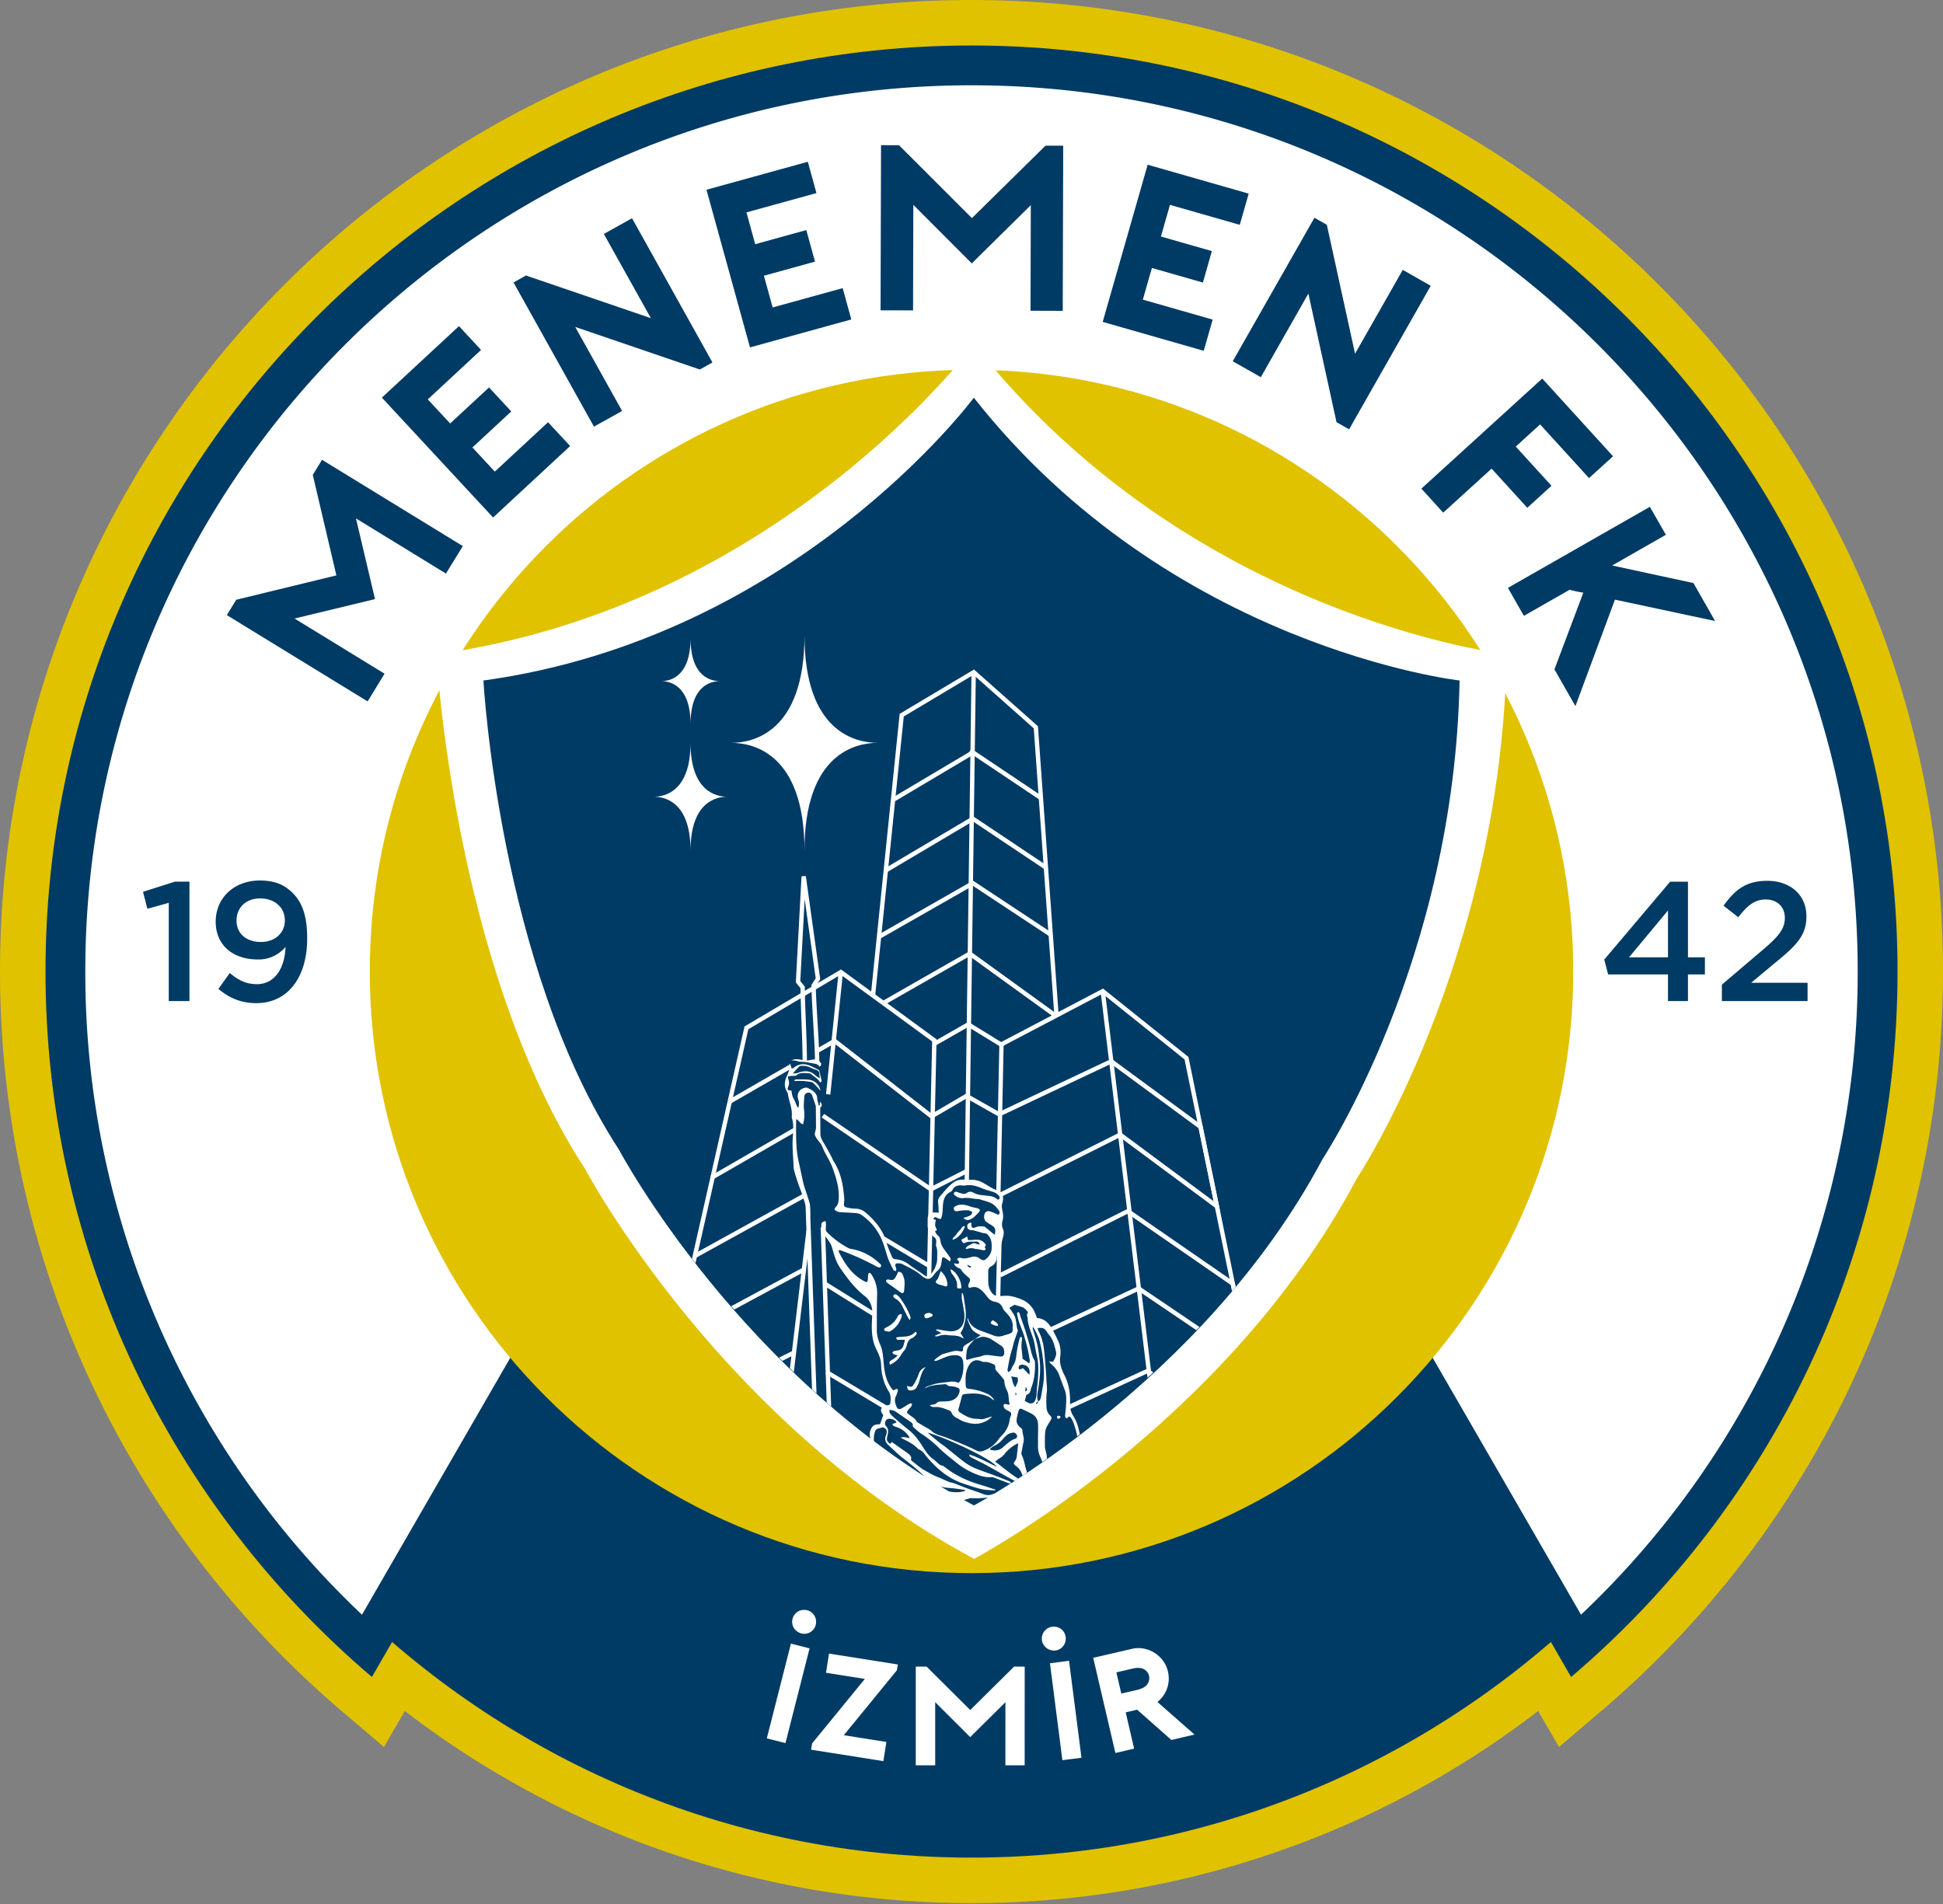
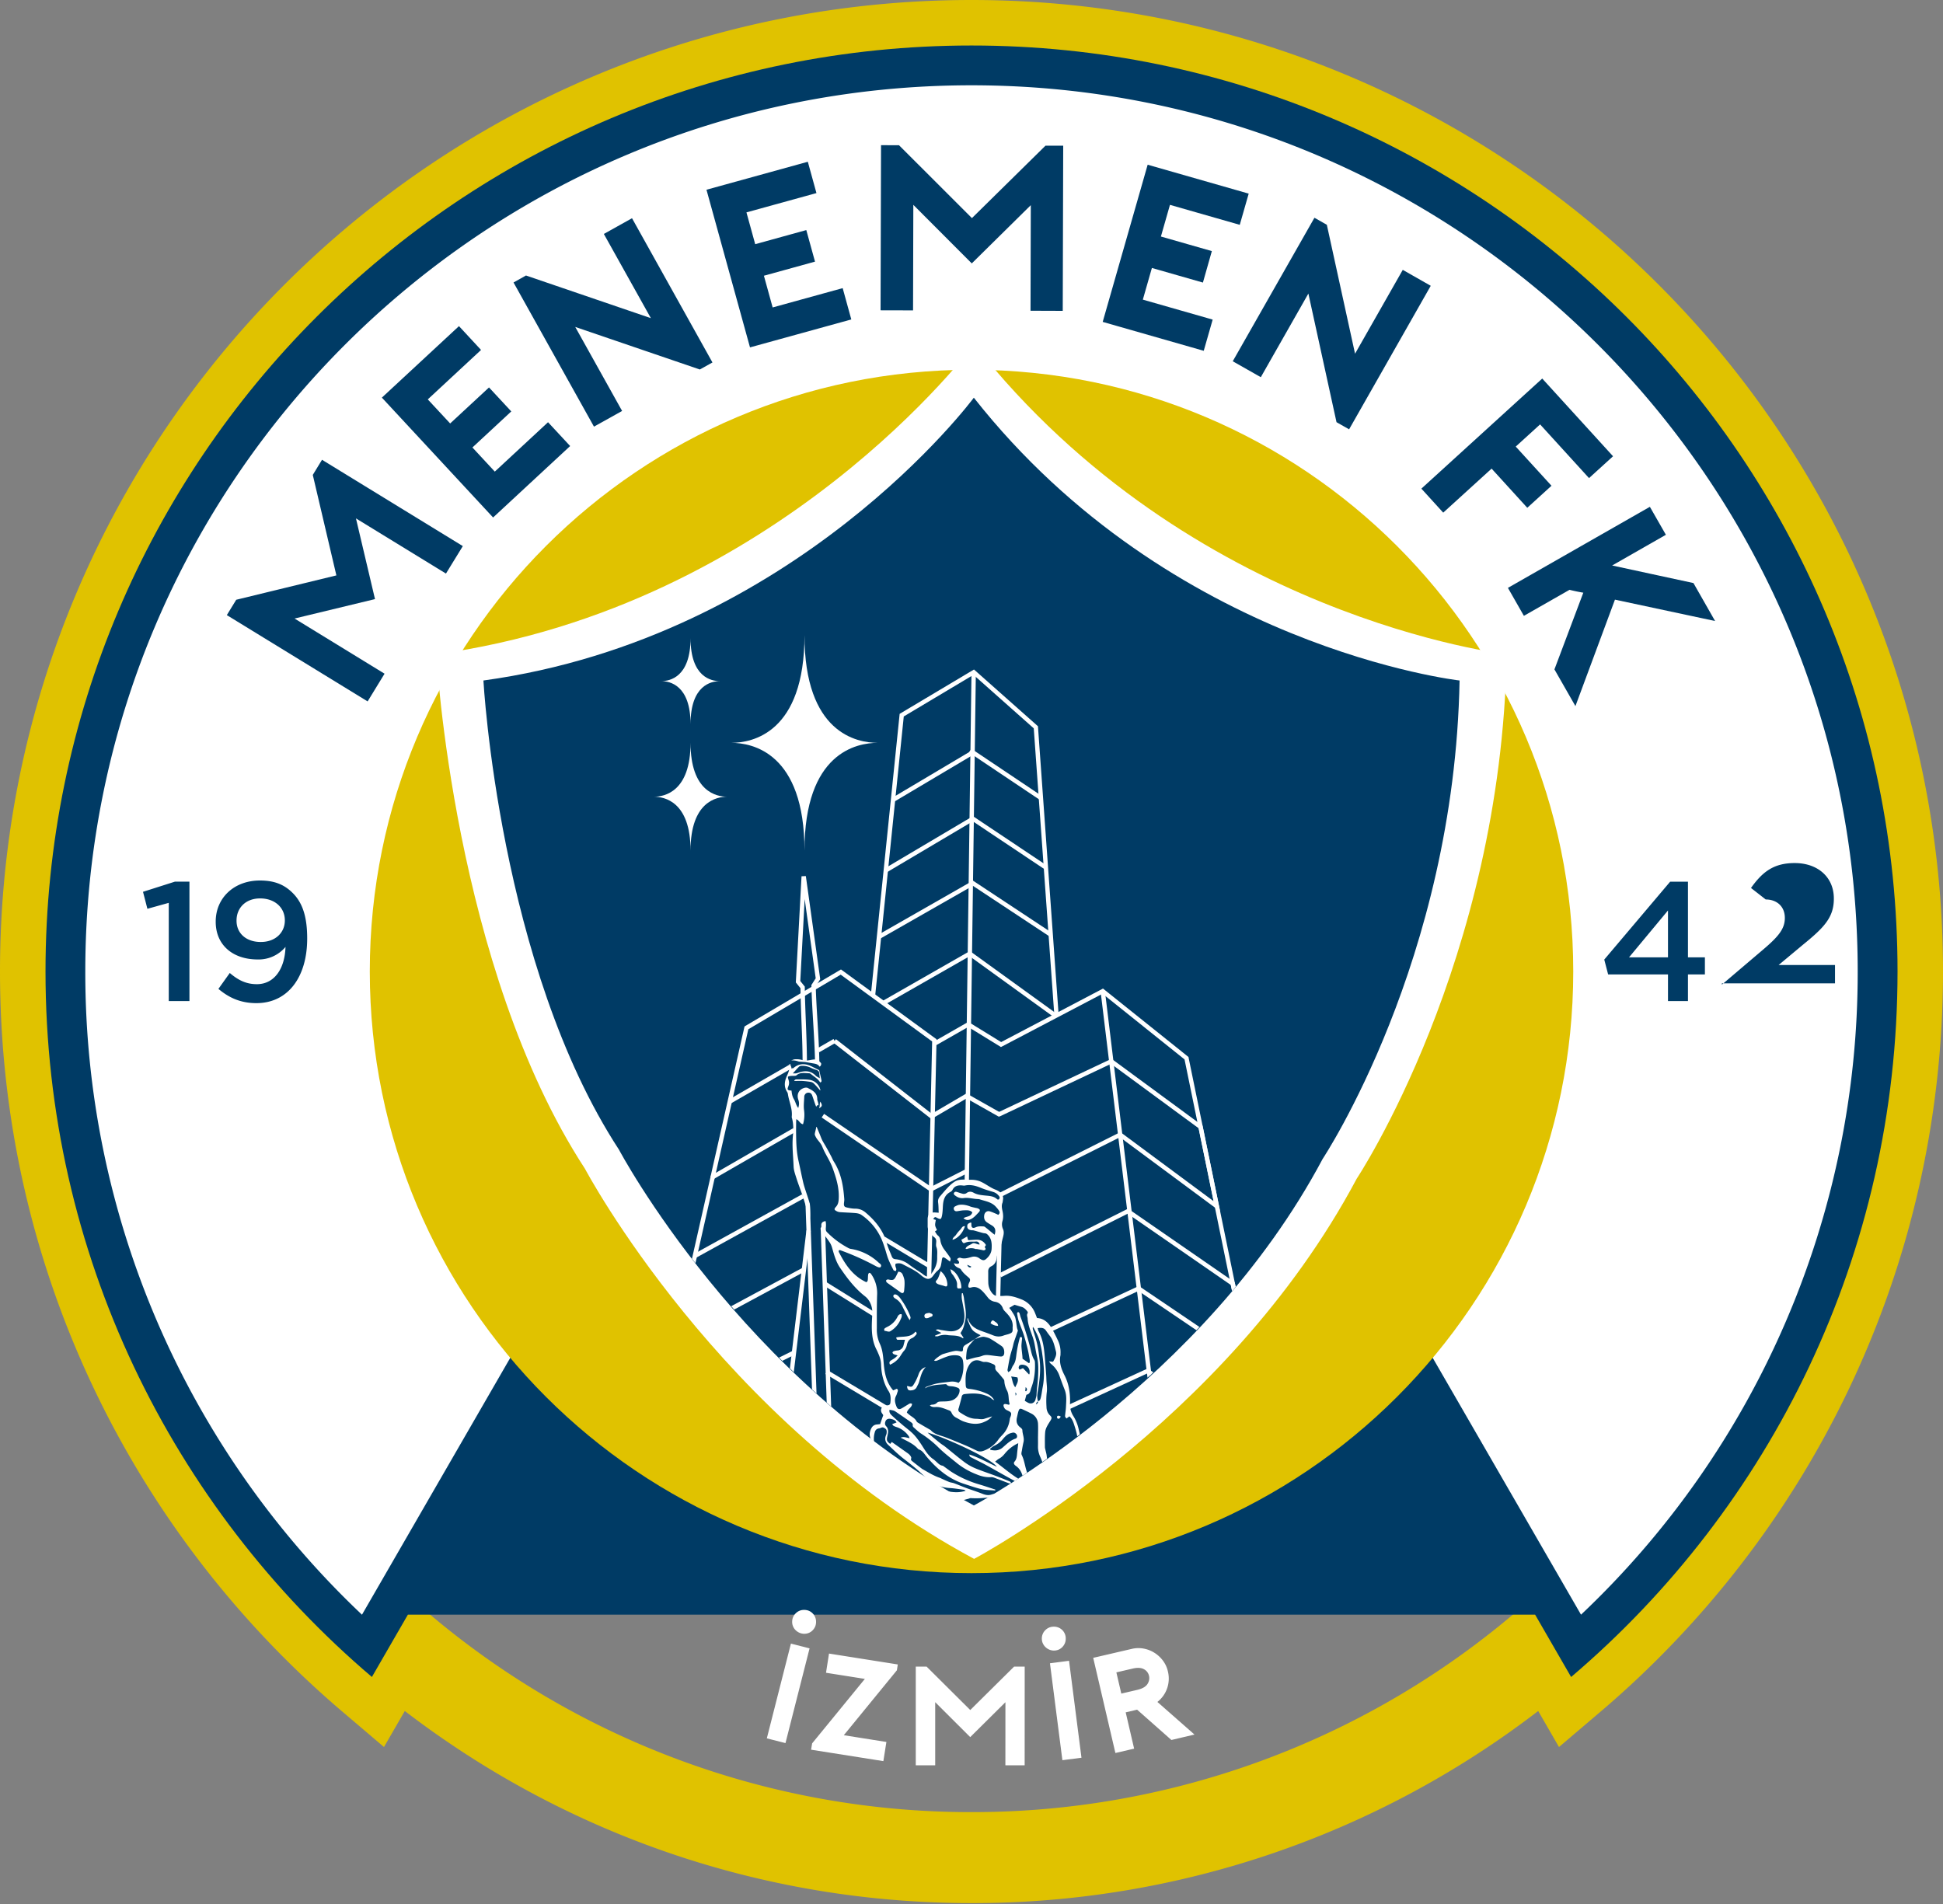
<svg xmlns="http://www.w3.org/2000/svg" width="500" height="490" fill="none">
  <rect width="100%" height="100%" fill="#808080" stroke="none" />
  <path fill="#E0C200" d="M476.58 250c0 64.09-26.6 121.94-69.39 163.17l-5.04-8.73-10.71 9.27A215.45 215.45 0 0 1 250 466.35a215.45 215.45 0 0 1-141.44-52.64l-10.71-9.27-5.04 8.73A225.87 225.87 0 0 1 23.4 250c0-125.14 101.45-226.58 226.6-226.58 125.13 0 226.57 101.44 226.57 226.58Zm23.42 0C500 111.93 388.07 0 250 0S0 111.93 0 250c0 76.33 34.23 144.66 88.11 190.5l10.7 9.1 5.36-9.27c40.4 31 90.98 49.44 145.83 49.44a238.75 238.75 0 0 0 145.83-49.44l5.35 9.27 10.7-9.1C465.78 394.66 500 326.33 500 250Z" />
  <path fill="#003B65" fill-rule="evenodd" d="m95.7 431.58 9.26-16.04h290.08l9.26 16.04c51.38-43.71 84-108.83 84-181.58 0-131.6-106.7-238.29-238.3-238.29-131.6 0-238.29 106.69-238.29 238.3 0 72.74 32.6 137.86 84 181.57Z" clip-rule="evenodd" />
-   <path fill="#003B65" fill-rule="evenodd" d="M478.05 250c0 125.95-102.1 228.06-228.05 228.06-125.95 0-228.05-102.1-228.05-228.06 0-125.95 102.1-228.05 228.05-228.05 125.95 0 228.05 102.1 228.05 228.05Z" clip-rule="evenodd" />
  <path fill="#fff" fill-rule="evenodd" d="m93.15 415.55 38.28-66.32a153.97 153.97 0 0 1-36.04-99.22c0-85.4 69.22-154.62 154.6-154.62 85.4 0 154.62 69.23 154.62 154.62 0 37.77-13.56 72.37-36.05 99.22l38.29 66.31a227.4 227.4 0 0 0 71.2-165.53c0-125.95-102.1-228.06-228.05-228.06-125.95 0-228.05 102.1-228.05 228.06a227.4 227.4 0 0 0 71.2 165.54Z" clip-rule="evenodd" />
  <path fill="#E0C200" fill-rule="evenodd" d="M95.16 250c0-85.52 69.32-154.84 154.84-154.84 85.52 0 154.85 69.32 154.85 154.84 0 85.52-69.33 154.85-154.85 154.85S95.16 335.52 95.16 250Z" clip-rule="evenodd" />
  <path fill="#fff" fill-rule="evenodd" d="m197.33 447.37 6.2-24.38 4.8 1.22-6.2 24.38-4.8-1.22ZM217.14 446.56l10.96 1.74-.78 4.93-18.6-2.94.27-1.63 13.57-16.59-10-1.58.77-4.94 17.7 2.8-.23 1.5-13.66 16.71ZM263.69 428.91l-.01 25.4h-4.96l.01-16.24-9.06 8.98-9.01-8.99v16.24h-5v-25.4h2.78l11.24 11.18 11.28-11.17h2.73ZM273.39 452.99l-3.2-24.94 4.91-.64 3.2 24.95-4.91.63ZM292.71 434.88c1.24-.3 2.09-.78 2.55-1.46.45-.69.59-1.4.42-2.15a2.54 2.54 0 0 0-1.32-1.7c-.71-.39-1.68-.44-2.91-.15l-4.17.97 1.27 5.46 4.16-.97Zm14.68 11.51-5.95 1.4-8.82-7.8-2.94.69 2.17 9.34-4.82 1.12-5.71-24.49 9.9-2.3a7.43 7.43 0 0 1 3.04-.09 8 8 0 0 1 4.98 3.08 7.22 7.22 0 0 1 1.3 2.8 7.65 7.65 0 0 1-2.7 7.86l9.55 8.4Z" clip-rule="evenodd" />
-   <path fill="#003B65" fill-rule="evenodd" d="m82.87 118.33 36.23 22.21-4.34 7.07-23.16-14.2 4.9 20.77-20.7 5 23.16 14.2-4.36 7.13-36.23-22.21 2.42-3.95 25.77-6.27-6.07-25.86 2.38-3.9ZM110.08 102.78l5.76 6.2 10-9.27 5.73 6.17-10 9.28 5.76 6.21 13.7-12.71 5.69 6.13-19.83 18.39-28.62-30.85 19.84-18.4 5.68 6.13-13.7 12.72ZM132.15 72.7l3.2-1.8 32.14 10.98-12.1-21.67 7.25-4.05 20.7 37.12-3.25 1.81-32.06-10.95 12.06 21.62-7.24 4.04-20.7-37.1ZM192.09 54.67l2.25 8.17 13.15-3.63 2.24 8.12-13.15 3.63 2.25 8.16 18.02-4.97 2.22 8.06L193 89.4 181.8 48.83l26.08-7.2 2.22 8.06-18.02 4.97ZM273.6 37.5l-.12 42.5-8.29-.03.07-27.17-15.19 14.99-15.04-15.07-.07 27.16-8.36-.02.12-42.5 4.63.02 18.76 18.75 18.93-18.64 4.56.01ZM301.07 52.72l-2.33 8.15 13.11 3.75-2.3 8.1-13.13-3.76-2.33 8.15 17.97 5.14-2.3 8.03-26-7.44 11.57-40.45 26 7.44-2.3 8.03-17.96-5.14ZM338.25 56.04l3.19 1.81 7.26 33.18 12.28-21.58 7.2 4.1-21.01 36.94-3.24-1.84-7.24-33.1-12.24 21.52-7.22-4.1 21.02-36.93ZM396.32 109.22l-6.27 5.71 9.2 10.08-6.23 5.67-9.18-10.08-12.45 11.33-5.62-6.18 31.1-28.33 18.22 20-6.18 5.62-12.59-13.82ZM415.58 154.32l-10.17 27.4-5.4-9.45 7.43-19.74a44.82 44.82 0 0 1-3.55-.74l-11.74 6.7-4.11-7.2 36.53-20.86 4.12 7.2-13.83 7.9 20.92 4.52 5.57 9.77-25.77-5.5ZM43.43 232.35l-5.5 1.53-1.13-4.37 8.2-2.61h3.75v30.73h-5.32v-25.28ZM73.3 236.92v-.08c0-3.19-2.49-5.63-6.37-5.63-3.79 0-6.06 2.53-6.06 5.67v.09c0 3.18 2.44 5.45 6.23 5.45 3.89 0 6.2-2.53 6.2-5.5ZM56.2 254.5l2.93-4.1c2.3 1.97 4.36 2.88 6.97 2.88 4.5 0 7.2-3.97 7.37-9.59a8.99 8.99 0 0 1-7.15 3.23c-6.5 0-10.81-3.8-10.81-9.68v-.09c0-5.97 4.62-10.55 11.38-10.55 3.83 0 6.32 1.1 8.45 3.23 2.27 2.27 3.71 5.62 3.71 11.64v.08c0 9.81-4.88 16.61-13.08 16.61-4.23 0-7.2-1.52-9.76-3.66ZM429.23 246.38v-12.07l-10.03 12.07h10.03Zm0 4.4h-15.4l-1-3.83 16.96-20.05h4.58v19.48h4.36v4.4h-4.36v6.85h-5.14v-6.84ZM443.1 253.4l10.5-8.93c4.18-3.53 5.7-5.5 5.7-8.24 0-3.01-2.13-4.75-4.92-4.75s-4.7 1.52-7.06 4.57l-3.79-2.96c2.92-4.1 5.8-6.41 11.25-6.41 5.97 0 10.07 3.66 10.07 9.11v.09c0 4.8-2.53 7.41-7.94 11.81l-6.27 5.23h14.51v4.71H443.1v-4.23Z" clip-rule="evenodd" />
+   <path fill="#003B65" fill-rule="evenodd" d="m82.87 118.33 36.23 22.21-4.34 7.07-23.16-14.2 4.9 20.77-20.7 5 23.16 14.2-4.36 7.13-36.23-22.21 2.42-3.95 25.77-6.27-6.07-25.86 2.38-3.9ZM110.08 102.78l5.76 6.2 10-9.27 5.73 6.17-10 9.28 5.76 6.21 13.7-12.71 5.69 6.13-19.83 18.39-28.62-30.85 19.84-18.4 5.68 6.13-13.7 12.72ZM132.15 72.7l3.2-1.8 32.14 10.98-12.1-21.67 7.25-4.05 20.7 37.12-3.25 1.81-32.06-10.95 12.06 21.62-7.24 4.04-20.7-37.1ZM192.09 54.67l2.25 8.17 13.15-3.63 2.24 8.12-13.15 3.63 2.25 8.16 18.02-4.97 2.22 8.06L193 89.4 181.8 48.83l26.08-7.2 2.22 8.06-18.02 4.97ZM273.6 37.5l-.12 42.5-8.29-.03.07-27.17-15.19 14.99-15.04-15.07-.07 27.16-8.36-.02.12-42.5 4.63.02 18.76 18.75 18.93-18.64 4.56.01ZM301.07 52.72l-2.33 8.15 13.11 3.75-2.3 8.1-13.13-3.76-2.33 8.15 17.97 5.14-2.3 8.03-26-7.44 11.57-40.45 26 7.44-2.3 8.03-17.96-5.14ZM338.25 56.04l3.19 1.81 7.26 33.18 12.28-21.58 7.2 4.1-21.01 36.94-3.24-1.84-7.24-33.1-12.24 21.52-7.22-4.1 21.02-36.93ZM396.32 109.22l-6.27 5.71 9.2 10.08-6.23 5.67-9.18-10.08-12.45 11.33-5.62-6.18 31.1-28.33 18.22 20-6.18 5.62-12.59-13.82ZM415.58 154.32l-10.17 27.4-5.4-9.45 7.43-19.74a44.82 44.82 0 0 1-3.55-.74l-11.74 6.7-4.11-7.2 36.53-20.86 4.12 7.2-13.83 7.9 20.92 4.52 5.57 9.77-25.77-5.5ZM43.43 232.35l-5.5 1.53-1.13-4.37 8.2-2.61h3.75v30.73h-5.32v-25.28ZM73.3 236.92v-.08c0-3.19-2.49-5.63-6.37-5.63-3.79 0-6.06 2.53-6.06 5.67v.09c0 3.18 2.44 5.45 6.23 5.45 3.89 0 6.2-2.53 6.2-5.5ZM56.2 254.5l2.93-4.1c2.3 1.97 4.36 2.88 6.97 2.88 4.5 0 7.2-3.97 7.37-9.59a8.99 8.99 0 0 1-7.15 3.23c-6.5 0-10.81-3.8-10.81-9.68v-.09c0-5.97 4.62-10.55 11.38-10.55 3.83 0 6.32 1.1 8.45 3.23 2.27 2.27 3.71 5.62 3.71 11.64v.08c0 9.81-4.88 16.61-13.08 16.61-4.23 0-7.2-1.52-9.76-3.66ZM429.23 246.38v-12.07l-10.03 12.07h10.03Zm0 4.4h-15.4l-1-3.83 16.96-20.05h4.58v19.48h4.36v4.4h-4.36v6.85h-5.14v-6.84ZM443.1 253.4l10.5-8.93c4.18-3.53 5.7-5.5 5.7-8.24 0-3.01-2.13-4.75-4.92-4.75l-3.79-2.96c2.92-4.1 5.8-6.41 11.25-6.41 5.97 0 10.07 3.66 10.07 9.11v.09c0 4.8-2.53 7.41-7.94 11.81l-6.27 5.23h14.51v4.71H443.1v-4.23Z" clip-rule="evenodd" />
  <path fill="#fff" fill-rule="evenodd" d="M250.67 88.58s-50.13 67.67-138.39 79.8c0 0 4.41 80.54 38.25 132.4 0 0 34.43 65.09 100.14 100.4 0 0 64.61-34.2 98.45-97.83 0 0 37.14-55.9 38.61-134.97 0 0-81.41-9.2-137.06-79.8Z" clip-rule="evenodd" />
  <path fill="#003B65" fill-rule="evenodd" d="M250.6 102.35s-45.7 61.71-126.2 72.78c0 0 4.02 73.45 34.88 120.74 0 0 31.4 59.36 91.33 91.56 0 0 58.92-31.2 89.77-89.21 0 0 33.88-50.98 35.22-123.09 0 0-74.25-8.38-125-72.78Z" clip-rule="evenodd" />
  <path fill="#fff" fill-rule="evenodd" d="M210 417.4c0 .84-.29 1.56-.88 2.16-.59.6-1.32.9-2.2.9a3.22 3.22 0 0 1-2.17-.92 2.98 2.98 0 0 1-.9-2.14c0-.86.3-1.6.9-2.19.6-.6 1.32-.9 2.16-.9.89 0 1.63.3 2.21.9a3 3 0 0 1 .88 2.2ZM274.25 421.72c0 .84-.3 1.56-.88 2.16-.59.6-1.33.9-2.21.9a3.19 3.19 0 0 1-2.82-1.89 3 3 0 0 1-.24-1.17 3 3 0 0 1 .9-2.2c.6-.59 1.32-.89 2.16-.89a3.01 3.01 0 0 1 3.09 3.09ZM211.07 280.64c-.53-.6-1.04-1.21-1.6-1.76-.2-.21-.5-.38-.8-.44-.7-.12-1.4-.2-2.11-.25-.7-.04-1.41 0-2.2 0 .16-.36.42-.41.68-.4 1.08 0 2.17-.04 3.24.1a3.39 3.39 0 0 1 2.82 2.57c.01.05-.02.12-.03.18ZM210.9 274.51c-.42-.7-1.17-.76-1.88-.88l-1.72-.3c-.3-.04-.62-.04-.92-.07-.33-.03-.69-.01-1-.12a4.42 4.42 0 0 0-1.81-.23c.33-.1.66-.28 1-.3a5.5 5.5 0 0 1 2.08.25c.95.31 2.3-.3 3.3-.19.54.06.86.46 1.26.84.25.25.04.85-.3 1ZM261.36 359.2c.28-.47.28-.47-.09-.85l.1.86ZM224 370.32l.92.71a5.76 5.76 0 0 1 .17-2.35c.13-.6.46-1 1.12-1.08.41-.04.76-.42 1.23-.17.62.32.78.55.73 1.25-.01.2-.05.43-.14.62-.43.98-.23 1.83.53 2.54 1.26 1.18 2.5 2.4 3.86 3.47 2 1.56 4 3.1 5.76 4.95l.52.5 2.19 1.38c1.11.48 2.34.74 3.63.82 1.2.08 2.4.29 3.59.44.08.01.15.09.38.24-1.6.56-3.06.42-4.53.17-.15-.02-.3-.15-.44-.13l-.1.01c1.36.81 2.72 1.6 4.1 2.39.51 0 1.03-.22 1.55-.33.26-.06.53-.23.79-.2a21.6 21.6 0 0 0 4.71-.23c.43-.26.89-.54 1.37-.85-.22.03-.45.02-.65.1-.84.32-1.61.2-2.43-.12-1.38-.55-2.8-.99-4.2-1.5-1.06-.4-2.1-.84-3.17-1.24-.38-.14-.8-.16-1.17-.3-.69-.26-1.35-.58-2.03-.88-.11-.05-.21-.13-.33-.17-1.57-.5-2.96-1.37-4.38-2.17-.13-.08-.27-.15-.4-.25-.78-.6-1.56-1.2-2.34-1.82-.25-.2-.54-.37-.35-.84.07-.19-.15-.56-.33-.77-.23-.28-.55-.5-.85-.71l-3.82-2.7-.41.5c-.93-.7-.97-.98-.73-2.03.2-.86.42-1.76-.33-2.54-.38-.4-.33-.92-.09-1.4.22-.42.72-.6 1.3-.47.56.13 1.14.26 1.48.92l-1.14.43c.18.2.27.38.4.45a5 5 0 0 0 .87.34 6.2 6.2 0 0 1 3.04 2.34c.08.1.1.25.19.48-.77-.1-1.43-.48-2.3-.13l.97.51c1.25.63 2.49 1.26 3.45 2.32.07.06.13.15.21.18 1.03.32 1.5 1.24 2.14 1.99 2.6 3.07 5.6 5.6 9.5 6.87 1.5.48 2.98 1.02 4.51 1.37 1.15.26 2.36.25 3.55.36l.04-.24c-1.46-.47-2.9-.97-4.38-1.4a27.42 27.42 0 0 1-6.5-2.9c-.84-.5-1.6-1.12-2.41-1.68-.07-.06-.15-.14-.23-.16-.88-.1-1.36-.8-1.98-1.3-.12-.1-.22-.22-.35-.3-1.52-.98-2.32-2.53-3.27-3.97-.6-.9-1.23-1.8-1.98-2.56-.86-.88-1.88-1.6-2.82-2.4-.93-.8-1.88-1.6-2.78-2.46-.32-.31-.68-.72-.53-1.41.36.07.71.11 1.05.21.23.07.45.22.65.36 1.27.86 2.54 1.74 3.8 2.62.28.2.55.4.46.84-.03.13.09.36.2.46.6.54 1.18 1.1 1.84 1.56a27.5 27.5 0 0 1 4.37 3.43c1.61 1.64 3.45 3 5.23 4.46a19.1 19.1 0 0 0 4.84 2.7c1.17.49 2.4.78 3.7.7.49-.04 1 .23 1.5.41 1.01.37 2.02.77 3.03 1.15.16.06.34.05.55.08l.01-.01c.01-.42-.26-.51-.5-.61-1.18-.47-2.35-.96-3.54-1.4-1.7-.64-3.44-1.2-5.12-1.9-.99-.41-1.96-.96-2.81-1.6-1.71-1.28-3.33-2.67-5-4-.39-.31-.83-.55-1.21-.86-1.11-.88-2.2-1.78-3.26-2.72 3.88 1 16.15 6.5 17.83 8.78-2.46-1.1-4.63-2.37-7.08-3.15-.02.59.37.69.64.83 1.14.61 2.33 1.16 3.47 1.78 2.16 1.18 4.3 2.42 6.47 3.61l1.1.59.89-.6c-2.06-1.25-3.87-2.88-5.94-4.38.42-.32.67-.58.98-.74.6-.32 1.06-.75 1.5-1.3a9.62 9.62 0 0 1 3.47-2.7c-.1.95-.2 1.68-.27 2.4-.09.84-.08 1.68-.7 2.36-.25.3-.16.64.14.9.05.05.09.1.14.13.99.65 1.5 1.56 1.79 2.59l1.18-.8-.14-.43c-.44-1.38-.6-2.83-1.26-4.15-.15-.3 0-.79.07-1.18.11-.7.24-1.4.4-2.09.27-1.06-.27-2.05-.29-3.1 0-.23-.3-.53-.54-.7-.87-.66-1.1-1.51-.86-2.54.14-.57.23-1.15.42-1.7.21-.6.43-.68.98-.43.79.37 1.58.73 2.34 1.13a3.1 3.1 0 0 1 1.69 2.71c.05 1.05 0 2.1 0 3.16h-.01c0 .83.02 1.67 0 2.5-.03.99.2 1.92.6 2.79.2.43.37.87.5 1.31l1.23-.87-.1-.85c-.06-.49-.22-.97-.32-1.45-.06-.24-.13-.48-.13-.73 0-1.26-.04-2.54.07-3.8.1-1.1.77-2.01 1.33-2.93.38-.63.45-.88-.08-1.37a3.03 3.03 0 0 1-.91-2.15c-.08-1.3-.08-2.6.08-3.9.12-1-.05-2.02-.1-3.04-.02-.5-.03-1-.07-1.48-.06-.93-.14-1.85-.21-2.77l-.1-1.2c-.2-2.48-.42-4.95-1.66-7.18-.1-.2-.13-.45-.22-.75.88-.13 1.62-.15 2.14.62.33.48.68.96 1.04 1.42.91 1.17 1.17 2.58 1.53 3.95.25.97-.25 1.8-.74 2.65l-1.04-.08c.23.3.34.52.52.65a6.74 6.74 0 0 1 2.23 3.24c.41 1.13.82 2.26 1.27 3.38.57 1.43.41 2.91.34 4.4-.03.7-.14 1.41-.21 2.12-.05.44-.05.44.34.9l.76-.55c.66.58.97 1.37 1.21 2.14.31.98.64 1.98.8 3l.67-.52-.28-1.21a10.5 10.5 0 0 0-1.41-3.51 5.46 5.46 0 0 1-.83-3.37c.06-2.48-.29-4.89-1.43-7.1-.83-1.64-1.42-3.28-1.04-5.14.03-.18 0-.37.02-.56a7.1 7.1 0 0 0-.78-3.5c-.43-.92-.89-1.84-1.4-2.72-.86-1.5-1.96-2.7-3.87-2.81-.16-.4-.3-.8-.47-1.2a6.22 6.22 0 0 0-3.46-3.57c-1.44-.57-2.9-1.08-4.5-.94-.6.05-1.18.03-1.77.02-.52 0-.89-.23-1.27-.63a4.43 4.43 0 0 1-1.07-2.98c-.04-.86 0-1.73-.02-2.6-.03-.66.22-1.14.81-1.43.94-.46 1.3-1.34 1.4-2.27.07-.67.29-1.26.55-1.85.2-.42.37-.85.5-1.3.17-.49.28-1 .4-1.5.23-.88.54-1.76.15-2.64a2.9 2.9 0 0 1-.14-2.07c.24-.82.2-1.66.03-2.48-.16-.75-.34-1.5-.02-2.25.03-.05.16-1 .16-1.06.02-1.14-.82-1.85-2.02-2.31-1.41-.55-2.57-1.56-3.97-2.13a6.22 6.22 0 0 0-2.35-.39c-.78 0-1.55-.09-2.32-.04-.5.03-1.05.12-1.5.35-1.4.7-2.98 2.68-4.01 3.87-.44.5-.65.99-.56 1.67.12.85.1 1.7.15 2.63-.44-.03-.74-.06-1.04-.07-1.19-.04-1.79.52-1.8 1.7v1.67c-.04.9.33 1.62.9 2.26.25.28.52.54.82.76.36.27.49.61.49 1.04-.01.5-.13 1.04.04 1.48.34.88.18 1.76.2 2.64.06 1.76-.67 3.18-1.71 4.49-.39.5-.62.6-1.2.34-.4-.18-.75-.5-1.13-.77-1.04-.71-2.13-1.39-3.14-2.15a6.65 6.65 0 0 0-3.56-1.43c-.52-.04-.78-.29-.95-.73-.43-1.13-.96-2.22-1.28-3.38-.91-3.28-2.92-5.76-5.45-7.9-.8-.68-1.67-1-2.72-1-.7 0-1.41-.14-2.1-.3-.64-.13-.8-.39-.75-1.07.03-.37.11-.74.08-1.1-.25-3.4-.8-6.7-2.69-9.65-.26-.41-.43-.88-.66-1.32-.45-.85-.9-1.7-1.38-2.53-.28-.5-.61-1-.88-1.51-.23-.44-.4-.9-.58-1.37l-.9-2.17h-.13c.03.35-.47 1.72-.35 2.03.5 1.37 1.4 1.77 1.94 3.12.72 1.83 1.9 3.44 2.6 5.32.92 2.55 1.73 5.08 1.61 7.84-.03.82-.12 1.59-.71 2.23-.54.6-.5.79.23 1.16.23.12.52.2.79.22 1.35.1 2.72.13 4.07.25.5.05 1.07.18 1.47.47a14.74 14.74 0 0 1 5.15 6.2c.33.77.6 1.56.86 2.36.3.9.52 1.84.86 2.72.4 1.01.89 1.98 1.38 2.94.07.14.4.15.62.22.03-.2.13-.42.08-.6-.11-.4-.37-.78-.15-1.3.59-.12 1.18-.18 1.77.13 1.69.9 3.46 1.66 4.9 2.97.23.2.5.38.77.53.88.5 1.55.33 2.17-.48.33-.44.66-.9 1.08-1.26.47-.4.82-.84.95-1.44.1-.45.17-.91.23-1.37.11-.8.33-.9 1.01-.42.37.25.72.52 1.1.8.22-.65.24-.72-.08-1.19-.43-.64-.9-1.25-1.37-1.88-.52-.7-.89-1.48-1.03-2.35-.08-.51-.2-.93-.63-1.28-.33-.25-.51-.68-.77-1.04l.52-.38c-.16-.4-.41-.8-.46-1.2-.05-.44.1-.88.16-1.39l-.68-.24c.47-.59.47-.59 1.02-.3.87.46 1.04.42 1.25-.56.15-.72.18-1.46.22-2.2.07-1.6.34-3.08 1.95-3.92.2-.1.43-.3.53-.5.47-.99 1.3-1.22 2.29-1.18.3.01.63.1.92.04 1.47-.31 2.8.06 4.15.61 1.02.43 2.1.72 3.16 1.05.69.22 1.2.65 1.58 1.23.1.14 0 .45-.1.64-.04.08-.39.1-.48.02-.93-.9-2.15-.87-3.3-1-.96-.11-1.89-.2-2.76-.69-.58-.33-1.22-.4-1.83.08-.22.17-.6.24-.87.2-.51-.1-1-.29-1.5-.45-.3-.1-.62-.17-.83.15-.22.35.04.57.3.76.64.5 1.38.73 2.18.62 1.25-.17 2.45.24 3.69.26.18 0 .37.05.54.11 1.4.45 2.91.67 3.98 1.82.33.36.66.73.9 1.14.21.35.14.72-.26 1-.14-.08-.27-.17-.4-.22-.6-.25-1.19-.53-1.8-.7-.68-.17-1.24.26-1.37.93-.14.75 0 1.43.67 1.9.38.26.77.5 1.17.74.95.53 1.2 1.23.83 2.46-.19-.14-.35-.25-.5-.38-.67-.55-1.32-1.1-2-1.63a.78.78 0 0 0-.43-.13c-.64-.02-1.27-.08-1.91.21-.85.39-1.2.09-1.15-.82.02-.14-.05-.28-.09-.42-.8.27-.99.48-.97 1.06.01.52.3.81.95.94.24.05.5 0 .74.07.5.12 1 .29 1.5.42.4.11.82.26 1.23.3.38.01.63.16.88.42.99 1 1.04 2.27.97 3.54-.03.86-.4 1.61-.99 2.25-.82.87-1.17.95-2.14.26a2.26 2.26 0 0 0-2.08-.35c-.88.23-1.78.55-2.74.22-.33-.11-.71.02-.96.36.17.2.34.34.44.52.08.14.13.38.06.49-.07.1-.31.15-.47.15-.26-.01-.52-.08-.85-.14.34.7.4.76.96 1.09.3.17.71.26.87.51.52.88 1.3 1.48 2.05 2.13.32.28.37.62.2 1-.13.26-.25.51-.31.78-.16.7.07.91.75.71.96-.29 1.8.06 2.49.64.67.57 1.22 1.3 1.78 2a2.8 2.8 0 0 0 1.79 1.05c.97.16 1.69.7 2.04 1.68.11.33.38.63.63.89 1.1 1.13 2.08 2.31 1.88 4.04v.1c.06 1.1-.05 1.27-1.08 1.62-.44.14-.9.23-1.34.4-.86.3-1.68.27-2.53-.06-.97-.39-1.96-.75-2.95-1.1-1.67-.58-3.08-1.42-3.58-3.27 0-.03-.04-.04-.12-.1.01.22-.03.41.03.57.3.7.59 1.44.97 2.1.49.86 1.41 1.23 2.37 1.75l-1.52 1.02c.52-.18 1.03-.39 1.56-.53.32-.08.68-.13 1-.06.5.1 1.04.23 1.48.49.96.56 1.88 1.19 2.8 1.81.66.45.8 1.15.75 1.9-.04.54-.35.87-.9.84-.78-.05-1.57-.17-2.35-.27-.83-.1-1.63-.23-2.46.12-.6.24-1.26.31-1.89.46l-.98.26-1.09.31c-.07-.22-.15-.37-.14-.5.05-.68.08-1.37.22-2.03.21-.97.96-1.63 1.58-2.36.14-.16.3-.3.45-.46-.76.47-1.51.95-2.28 1.4-.5.28-.81.62-.77 1.25.03.43-.23.57-.67.5-.48-.09-1-.2-1.47-.1-.99.18-1.97.49-2.94.77-.57.16-2 1.2-2.35 1.68.39.2.71.04 1.05-.1.92-.38 1.82-.8 2.77-1.07a5.77 5.77 0 0 1 2.1-.15c.74.08 1.32.5 1.49 1.33a8.78 8.78 0 0 1-.61 5.06c-.1.26-.34.47-.5.69-.84-.36-1.6-.4-2.38-.28-1.1.16-2.22.24-3.3.46-.87.18-1.71.5-2.55.8-.2.06-.32.28-.48.43 1.68-.94 3.49-.92 5.27-1.08.11 0 .29.01.35.09.4.51.98.4 1.52.48.5.06.97.2 1.43.39.18.07.4.34.4.53.04 1.15-.84 2.28-1.95 2.67-.9.31-1.83.28-2.76.3-.35.02-.83.03-1.03.25-.41.44-.86.56-1.4.57-.15 0-.3.1-.53.2.5.42 1.01.44 1.49.4 1.3-.07 2.41.49 3.57.9.22.08.44.34.54.58.26.6.68 1.02 1.26 1.3.6.3 1.18.7 1.81.93 1.8.64 3.63.95 5.46.07a4.97 4.97 0 0 0 1.91-1.37c-.78.24-1.4.42-2.01.62-.7.22-1.4 0-2.1 0-1.62-.01-2.9-.82-4.17-1.64-.37-.24-.52-.59-.34-1.05.08-.22.14-.47.2-.7.2-.78.44-1.55.6-2.33.1-.44.4-.61.79-.65 1.7-.18 3.38-.26 5.05.28.76.25 1.46.5 2.02 1.07.08.08.22.1.52.25a4.03 4.03 0 0 0-2.02-1.74 14.62 14.62 0 0 0-4.28-1.17c-.9-.09-1.03-.24-1.07-1.16-.06-1.52-.08-3.02.6-4.44.62-1.33 1.67-2.22 3.33-1.56.28.11.6.24.88.21.85-.08 1.57.28 2.3.58.38.16.58.43.51.88-.05.4.15.7.43.98.57.61 1.1 1.25 1.63 1.9.14.15.26.37.27.56.04.87.29 1.7.69 2.46.57 1.09.3 2.32.68 3.43 0 .03-.07.1-.17.24-.25-.06-.53-.14-.83-.19-.45-.06-.66.12-.55.57.07.28.24.57.44.75.25.22.6.34.9.5.59.31.7.54.52 1.19-.08.3-.25.58-.28.88a6.96 6.96 0 0 1-1.95 4.1c-.36.38-.72.77-1.02 1.2a7.93 7.93 0 0 1-3.73 2.82c-.62.24-1.19.27-1.78-.01-.93-.44-1.84-.9-2.78-1.3-1.76-.75-3.53-1.48-5.32-2.17-1.31-.5-2.78-.68-3.78-1.83-.04-.04-.1-.07-.16-.1-.96-.55-1.92-1.1-2.88-1.68-.21-.12-.47-.25-.57-.45-.36-.71-1.01-1.07-1.6-1.5-.34-.25-.65-.54-.91-.76.2-1 1.31-1.3 1.33-2.26-.46-.28-.76 0-1.07.19-.56.32-1.1.7-1.67 1-.55.3-.98.16-1.22-.4-.38-.93-.68-1.88-.14-2.87.17-.32.26-.69.38-1.04.1-.27.16-.54-.2-.77l-.93.42c-1.68-1.93-2.2-4.25-2.41-6.64-.17-1.88-.24-3.74-1.09-5.5a8.68 8.68 0 0 1-.71-3.8c0-2.85-.02-5.7.07-8.55a8.62 8.62 0 0 0-1.57-5.5c-.1-.13-.3-.28-.42-.26-.13.03-.28.24-.3.4-.07.36-.06.73-.08 1.1-.03.37-.02.76-.43.9-3.33-1.56-5.3-4.35-6.9-7.48-.12-.24-.33-.48-.05-.78.1.02.23.02.34.06a66.54 66.54 0 0 1 9.13 4.1c.65.34 1.12.43 1.25.1.23-.54-.27-.76-.57-1.03a13.46 13.46 0 0 0-7.13-3.53c-.21-.03-.42-.1-.62-.2a22.25 22.25 0 0 1-5.56-4.13c-.3-.29-.31-.64-.29-1.03.05-.6.09-1.2-.07-1.8-.73.12-1.15.42-1.08 1.17.02.15 0 .32-.08.45-.24.4-.08.7.15 1.01.7.95 1.44 1.88 2.08 2.86.32.47.53 1.04.68 1.6.49 1.73.98 3.46 2.01 4.96 1.84 2.7 3.8 5.28 6.4 7.31.83.65 1.34 1.5 1.65 2.52.32 1.04.22 2.08.16 3.13-.14 2.77-.17 5.52 1.15 8.08.19.36.34.73.5 1.1.38.86.63 1.72.67 2.68.04 1.04.14 2.1.39 3.12.31 1.32.78 2.6 1.54 3.76.6.91.58 1.93.47 2.96-.04.43-.26.66-.71.7-.34.03-.69.08-.99.23-.76.36-.93 1.16-.44 1.85.13.17.23.35.3.46-.29.8-.54 1.53-.8 2.3l-.8.09c-.65.04-1.13.37-1.43.91-.37.7-.58 1.44-.38 2.24.05.19.1.39.12.58Zm26 17.12.53.3.35-.2-.88-.1ZM263.82 358l.24.04c.23-.28.4-.56-.13-1.06l-.1 1.02Zm-14-31.83.1-.23-1.02-.44c.16.5.46.73.91.67Zm11.44 30.85c.4-.89.93-1.57.55-2.55l-1.6-.24c.35 1 .37 1.93 1.05 2.8Zm3.54-3.3c.02-.03.11-.08.12-.15.23-1.35-.51-2.3-1.88-2.36-.24-.01-.6.07-.72.24-.18.28-.32.67.07 1 .28-.1.55-.22.86-.35l1.55 1.62Zm-10.03 19.13.1.26c1.13.28 2.2.24 3.17-.6 1-.87 1.94-1.83 3.25-2.26.38-.13.5-.44.42-.81-.07-.4-.54-.78-.94-.76-.24.01-.48.1-.72.16-.78.22-1.32.77-1.84 1.35a6.34 6.34 0 0 1-2.34 1.88c-.4.17-.74.51-1.1.78Zm9.99-22.04.22-.13c0-.24.03-.48 0-.71-.14-.83-.26-1.65-.45-2.46a54.9 54.9 0 0 0-1.03-3.83c-.4-1.26-.94-2.48-1.36-3.74-.2-.6-.3-1.25-.41-1.9-.03-.12.16-.28.25-.42.13.1.31.2.36.33.14.34.18.72.32 1.06a77.52 77.52 0 0 1 2.35 7.42c.33 1.22.49 2.5 1.17 3.6.13.2.14.48.15.72.08 2.19-.15 4.33-.94 6.38-.27.7-.22 1.58-1.2 1.8-.04.01-.08.1-.1.15l-.38 1.43c.37.21.64.4.94.53.82.38 1.65-.05 1.84-.94.07-.37.22-.72.24-1.09.05-1.48.3-2.94.38-4.42.1-1.87.17-3.77-.29-5.63-.27-1.11-.41-2.25-.65-3.36-.44-2.11-1.61-4.02-1.72-6.24-.02-.47-.34-.92 0-1.4.07-.09.03-.33-.05-.43-.4-.5-.83-1-1.5-1.2-.59-.16-1.17-.35-1.83-.54l-1.36.8c.23.3.46.54.63.83.33.55.74 1.08.92 1.68.24.83.29 1.7.44 2.56.05.29.17.57.24.78l-.5 1.45c-.24.73-.54 1.45-.7 2.2-.15.74-.4 1.45-.6 2.16-.4 1.4-.6 2.84-.87 4.27-.03.15.09.33.17.62.27-.2.52-.3.63-.47.25-.42.38-.92.66-1.3.7-.96.72-2.08.88-3.17a30.9 30.9 0 0 1 .82-3.9c.03-.1.21-.25.31-.24.1.01.27.19.27.3.01.3-.06.6-.08.91-.04.46-.1.93-.07 1.38.04.71.14 1.41.21 2.12.04.33.05.67.06.9l1.63 1.14Zm2.36 9.8c.52-.1.63-.59.72-.96.21-.84.3-1.7.46-2.55.62-3.02.29-6.03-.15-9.03-.12-.82-.31-1.64-.5-2.45-.29-1.34-.91-2.55-1.56-3.74-.08-.14-.18-.26-.27-.39a1 1 0 0 0 0 .66c.3 1.03.65 2.05.92 3.1.42 1.58.6 3.2.8 4.83.28 2.34.03 4.62-.3 6.91-.18 1.2-.56 2.42-.1 3.64a.89.89 0 0 0-.52.79c.4-.23.53-.47.5-.8Z" clip-rule="evenodd" />
  <path fill="#fff" fill-rule="evenodd" d="M204.02 276.24c.41 0 .63.02.83-.01.19-.02.36-.09.54-.15 1.65-.6 3.2-.6 4.54.76.24.25.59.38 1.03.66-.05-.53-.1-.86-.11-1.18-.03-.53-.3-.84-.81-.99a9.77 9.77 0 0 1-1.38-.53 4.9 4.9 0 0 0-2.23-.51c-.27 0-.6.03-.78.2-.53.5-1 1.06-1.63 1.75Zm6.78-.83c.18.8.38 1.6.55 2.4.07.3.17.64-.3.76-.57-.98-1.57-1.5-2.42-2.2a.77.77 0 0 0-.42-.16c-1.13-.03-2.3-.33-3.28.55-.1.09-.28.1-.42.11-.33.02-.67 0-1 .03-.84.09-.86.17-.59 1.02.18.53.18 1.06-.04 1.61-.37.92-.26 1.07.8 1.13.08.76.19 1.52.63 2.24.4.66.52 1.5 1.1 2.24.26-.78.26-1.43.04-2.08-.5-1.4.08-2.65 1.49-3.08.28-.09.66-.12.9 0 1.21.62 2.48 1.22 2.47 2.9 0 .3.15.6.22.9.05.2.07.4.1.65-.63-.09-.48.67-.66.24-.22-.5-.76-2.2-.96-2.73-.2-.55-.5-.76-1.03-.74-.47.01-.84.32-1 .83l-.01.09c-.04 1.17-.21 2.36-.07 3.5a8.72 8.72 0 0 1-.25 3.7c-.8-.1-.98-1-1.73-1.29-.03.34-.05.6-.05.86-.01 1.11-.02 2.23 0 3.34.03 2.17.13 4.33.6 6.46.43 1.9.8 3.8 1.24 5.7.35 1.47 1.28 3.88 1.66 5.35.1.39.3 4.96-.29 3.96-.07.48-.4-3-.48-2.6-.37-1.14-.73-2.37-1.14-3.58-.48-1.4-1.03-2.78-1.48-4.2-.32-1.02-.72-2.07-.76-3.13-.1-2.6-.42-5.18-.19-7.8.14-1.56.2-3.15-.25-4.7a.7.7 0 0 1-.04-.28c.24-2.03-.69-3.87-.98-5.82-.03-.2-.1-.43-.22-.6-.85-1.32-.66-2.7-.08-4 .42-.96.83-1.86.63-2.93-.01-.09.07-.2.28-.29 0 .5.3.6.3 1.26.36-.26.3.01.5-.16 1.45-1.24 3.02-1.24 4.66-.44l1.97.98ZM231.16 327.27c.57.03.95.31 1.13.75.22.53.44 1.1.47 1.67.06.82-.02 1.65-.1 2.48-.07.65-.43.77-.94.4-.97-.71-1.96-1.4-2.93-2.1-.22-.16-.47-.3-.65-.51-.1-.11-.14-.37-.08-.5.06-.11.29-.16.45-.2.08-.02.18.05.27.06 1.03.2 1.29.09 1.78-.82l.6-1.23ZM240.62 343.72l1.63-.68-1.46-.74c.55-.35.98-.07 1.41-.01.8.1 1.59.29 2.38.32 1.88.06 3.35-1 3.57-3.23.05-.55.04-1.12-.04-1.67-.15-1.07-.36-2.12-.56-3.19-.1-.57-.1-1.14-.03-1.7l.23-.03c.1.43.25.85.3 1.29.18 1.62.61 3.23.46 4.88-.04.57-.19 1.14-.32 1.7-.1.45-.23.9-.41 1.32-.15.36-.38.7-.61 1.1l.78 1.19-.14.16c-1.16-.86-2.51-.67-3.8-.82a4.8 4.8 0 0 0-2.56.24c-.23.1-.52.05-.78.06l-.05-.19ZM229.03 351.21c-.28-.52-.13-.83.2-1.06.34-.23.7-.41 1.02-.65.24-.16.43-.38.75-.67-.46-.15-.76-.21-1.03-.35-.14-.07-.3-.27-.3-.4.01-.13.2-.3.35-.35.3-.1.6-.15.9-.18a1.69 1.69 0 0 0 1.59-1.33l.37-1.42h-1.66c-.44 0-.44 0-.6-.6 1.69-.37 3.65.14 4.96-1.5.37.24.39.55.16.8-.3.34-.64.71-1.04.87-.86.35-1.2 1.09-1.35 1.84a3.2 3.2 0 0 1-.8 1.52c-.28.32-.5.69-.73 1.04a5.97 5.97 0 0 1-2.79 2.44ZM247.93 313.53c.74-.56 1.94-.3 2.28-1.53-.58-.62-1.4-.54-2.17-.52-.58.02-1.16.15-1.74.23-.38.05-.68-.06-.82-.44-.13-.34 0-.64.3-.8.37-.19.78-.38 1.19-.42.93-.09 1.84.1 2.72.45.42.16.88.23 1.32.34.18.04.37.05.54.12.72.25.78.57.24 1.11-.64.66-1.22 1.38-2.12 1.75-.67.29-1.17.14-1.74-.3ZM247.38 319.06l1.5-.85.22.9c.08 0 .2.05.31.04.68-.03 1.35-.1 2.03-.1.97 0 1.71.45 2.26 1.32.03.25-.47.41-.16.82.23.3-.02.58-.43.58-.18 0-.36-.08-.54-.11l-1.17-.22c-.12-.02-.25.02-.37-.01a2.96 2.96 0 0 0-2.21.01c-.06.03-.16-.05-.36-.11.34-.75 1.1-.87 1.64-1.24.66-.45 1.28.25 2 .17-.16-.54-.47-.79-.95-.75-.91.08-1.84-.1-2.74.3-.53.24-.64.12-1.03-.75ZM232 338.2c.2.65-.18 1.16-.38 1.66a6.36 6.36 0 0 1-2.45 2.7c-.52.36-1.05-.1-1.58-.05-.01-.18-.1-.45-.02-.54.2-.22.5-.36.76-.5a5.6 5.6 0 0 0 2.6-2.53c.2-.41.46-.8 1.07-.74ZM242.06 327.13a4.74 4.74 0 0 1 1.73 3.33c.02.61-.22.72-.8.5-.48-.18-1-.26-1.49-.44a1.3 1.3 0 0 1-.63-.45c-.16-.26.04-.48.24-.7.21-.24.34-.56.46-.86.18-.44.32-.9.49-1.38ZM238.23 351.82c-1.07 1.1-1.33 2.54-1.74 3.9-.13.42-.37.8-.55 1.18-.25.57-.72.83-1.3.9-.86.1-1.08-.07-1.24-1.03.05-.02.11-.08.16-.07 1.05.3 1.15.3 1.7-.62.46-.76.84-1.59 1.13-2.42.32-.92.88-1.53 1.84-1.84ZM234.1 339.75c-.18-.28-.34-.49-.46-.72-.5-.96-.98-1.93-1.46-2.9-.4-.8-.94-1.44-1.72-1.9-.54-.3-.69-.65-.5-.93.19-.29.7-.22 1.14.18.21.19.4.4.56.62 1.03 1.4 1.9 2.9 2.53 4.52.18.49.18.49-.09 1.13ZM247.39 331.52c-1.06.17-1.13.1-1.1-.85.05-.92-.46-1.64-.92-2.36-.15-.24-.38-.42-.5-.67-.14-.29-.2-.6-.31-1 1.54.56 2.91 3 2.83 4.88ZM248.32 315.56c-.51 1.69-1.88 3.2-3.2 3.5.05-.63.64-.87.92-1.3.3-.47.67-.9 1.06-1.28.35-.36.5-1 1.22-.92ZM239.13 337.86c.26.13.76.21.83.44.16.52-.4.56-.74.72-.16.08-.34.17-.51.2-.35.06-.7.08-.8-.37-.1-.4.06-.67.41-.81.22-.09.47-.1.81-.18ZM254.9 340.52c.32-.75.54-.87 1-.5.37.3.93.5.94 1.2a3.1 3.1 0 0 1-1.94-.7ZM209.74 273.52c-.06-3.5-.28-7.1-.49-10.6-.18-3.03-.37-6.18-.45-9.24v-.18l1.11-1.74-2.84-20.4-1.13 21.1 1.16 1.45v.19c.04 2.96.16 5.95.27 8.83.13 3.3.26 6.7.28 10.06h-1.12c-.01-3.33-.15-6.73-.28-10.01-.1-2.84-.22-5.76-.26-8.67l-1.2-1.48 1.47-27.32 1.11-.05 3.7 26.56-1.15 1.8c.08 3 .27 6.07.45 9.04.21 3.5.43 7.12.48 10.65l-1.11.01Z" clip-rule="evenodd" />
-   <path fill="#fff" fill-rule="evenodd" d="m210 292.46-.06-8.03h1.12l.06 8.03H210ZM257.48 306.95l-1.11-.02.8-38.2 1.1.03-.79 38.2Z" clip-rule="evenodd" />
  <path fill="#fff" fill-rule="evenodd" d="M210.76 285.23c.33-.73.06-1.08.35-1.73.4.8.7 1.16-.35 1.73ZM272.97 364.55c-.23.5-.52.7-.83.49-.1-.07-.18-.33-.13-.45.1-.33.43-.33.96-.04ZM249.35 304.05l-1.12-.02L250 172.97l1.12.01-1.78 131.07Z" clip-rule="evenodd" />
  <path fill="#fff" fill-rule="evenodd" d="m230.1 206.33-.58-.97 20.49-12.17.57.97-20.49 12.17ZM228.23 224.47l-.57-.97 22.11-13.1.57.97-22.1 13.1ZM226.48 241.58l-.56-.97 23.86-13.63.56.98-23.86 13.62ZM227.57 258.62l-.55-.97 22.1-12.63.55.97-22.1 12.63ZM240.89 269.01l-.55-.97 8.78-5.02.56.97-8.8 5.02ZM239.8 306.57l-.51-1 9.36-4.75.5 1-9.35 4.75Z" clip-rule="evenodd" />
  <path fill="#fff" fill-rule="evenodd" d="m267.5 205.8-18.16-12.17.63-.93 18.16 12.17-.62.93ZM268.68 223.62l-19.13-12.78.62-.93 19.13 12.78-.62.93ZM270.17 241.06l-20.62-13.63.61-.94 20.62 13.63-.61.94ZM271.22 261.77l-21.86-15.8.65-.91 21.86 15.8-.65.91ZM295.29 354.55l-12.07-99.42 1.11-.13 11.97 98.62-1.01.93ZM188.07 283.98l-.56-.97 15.58-8.98.56.97-15.58 8.98ZM183.4 303.58l-.56-.96 21.26-12.27.56.97-21.27 12.26ZM179.06 323.72l-.54-.98 27.89-15.39.54.98-27.89 15.39ZM188.17 336.15l18.57-10 .53.98-18.34 9.89-.76-.87ZM200.47 349.38l3.6-1.78.5 1-3.27 1.62-.83-.84ZM210.84 270.79l-.56-.97 4.21-2.43.56.97-4.21 2.43Z" clip-rule="evenodd" />
-   <path fill="#fff" fill-rule="evenodd" d="m213.67 281.7-1.1-.12 3.24-31.48 1.12.12-3.26 31.47Z" clip-rule="evenodd" />
  <path fill="#fff" fill-rule="evenodd" d="m239.68 287.98-25.26-19.67.7-.88 24.65 19.2 8.96-5.25.57.96-9.62 5.64ZM239.22 306.53l-27.78-18.95.63-.92 27.78 18.95-.63.92ZM238.85 326.28l-11.77-7.07.57-.96 11.78 7.07-.58.96ZM224.55 338.67l-12.6-7.85.59-.94 12.6 7.84-.59.94ZM227.75 362.77l-15.34-9.19.58-.95 15.34 9.18-.58.96ZM313.98 311.77l-25.78-19.1-30.6 15.35-.5-1 31.21-15.67 23.99 17.78-3.86-18.78-22.54-16.57-28.73 13.58-.48-1.02 29.34-13.86 23.42 17.22 4.53 22.07ZM257.6 328.7l-.5-1 33.28-16.7.5 1-33.28 16.7ZM274.89 362.8l-.47-1.01 21.12-9.7.46 1.01-21.11 9.7Z" clip-rule="evenodd" />
  <path fill="#fff" fill-rule="evenodd" d="m257.4 334-1.12-.03.37-15.7 1.12.03-.37 15.7ZM307.88 342.33l-14.92-10.1-22.34 10.41-.47-1 22.92-10.69.26.18 15.34 10.38-.79.82Zm9.17-10.1-.32-1.54-26.36-18.22.64-.92 26.73 18.47.23 1.13-.92 1.08ZM295.94 353.96l-.57-.4.62-.92.8.54-.85.78Z" clip-rule="evenodd" />
  <path fill="#fff" fill-rule="evenodd" d="m178.07 323.93 13.52-59.76.2-.13 24.62-14.55 24.6 17.97-.01.3-1.36 60.97-1.12-.03 1.35-60.68-23.53-17.19-23.77 14.05-13.6 60.19-.9-1.14Zm138.98 8.3-12.23-59.59-21.1-16.9-26.14 13.72-8.53-5.24.58-.96 8 4.92 26.21-13.77 22 17.61.03.2 12.1 58.93-.92 1.08ZM257.05 287.4l-8.53-4.83.54-.98 8.55 4.84-.56.98Z" clip-rule="evenodd" />
  <path fill="#fff" fill-rule="evenodd" d="m271.32 261.36-5.3-73.92-15.51-13.77-17.94 10.71-7.36 71.88-1.12-.12 7.42-72.43 19.13-11.41 16.46 14.6 5.33 74.38-1.11.08ZM203.27 352.15l4.25-35.52 1.12.14-4.37 36.37-1-.99Z" clip-rule="evenodd" />
  <path fill="#fff" fill-rule="evenodd" d="m208.96 357.57-1.68-47.81 1.12-.04 1.72 48.9-1.16-1.05ZM212.74 360.96l-1.55-44.91 1.12-.04 1.58 45.97-1.15-1.02ZM225.86 191.17c-5.4 0-18.84 2.53-18.84 27.73 0-25.2-13.46-27.73-18.85-27.73 5.4 0 18.85-2.52 18.85-27.72 0 25.2 13.45 27.72 18.84 27.72ZM185.22 175.3c-2.16 0-7.52 1-7.52 11.06 0-10.05-5.37-11.07-7.52-11.07 2.15 0 7.52-1 7.52-11.06 0 10.06 5.36 11.06 7.52 11.06ZM187.12 205.04c-2.7 0-9.42 1.26-9.42 13.86 0-12.6-6.73-13.86-9.43-13.86 2.7 0 9.43-1.27 9.43-13.87 0 12.6 6.72 13.87 9.42 13.87Z" clip-rule="evenodd" />
</svg>